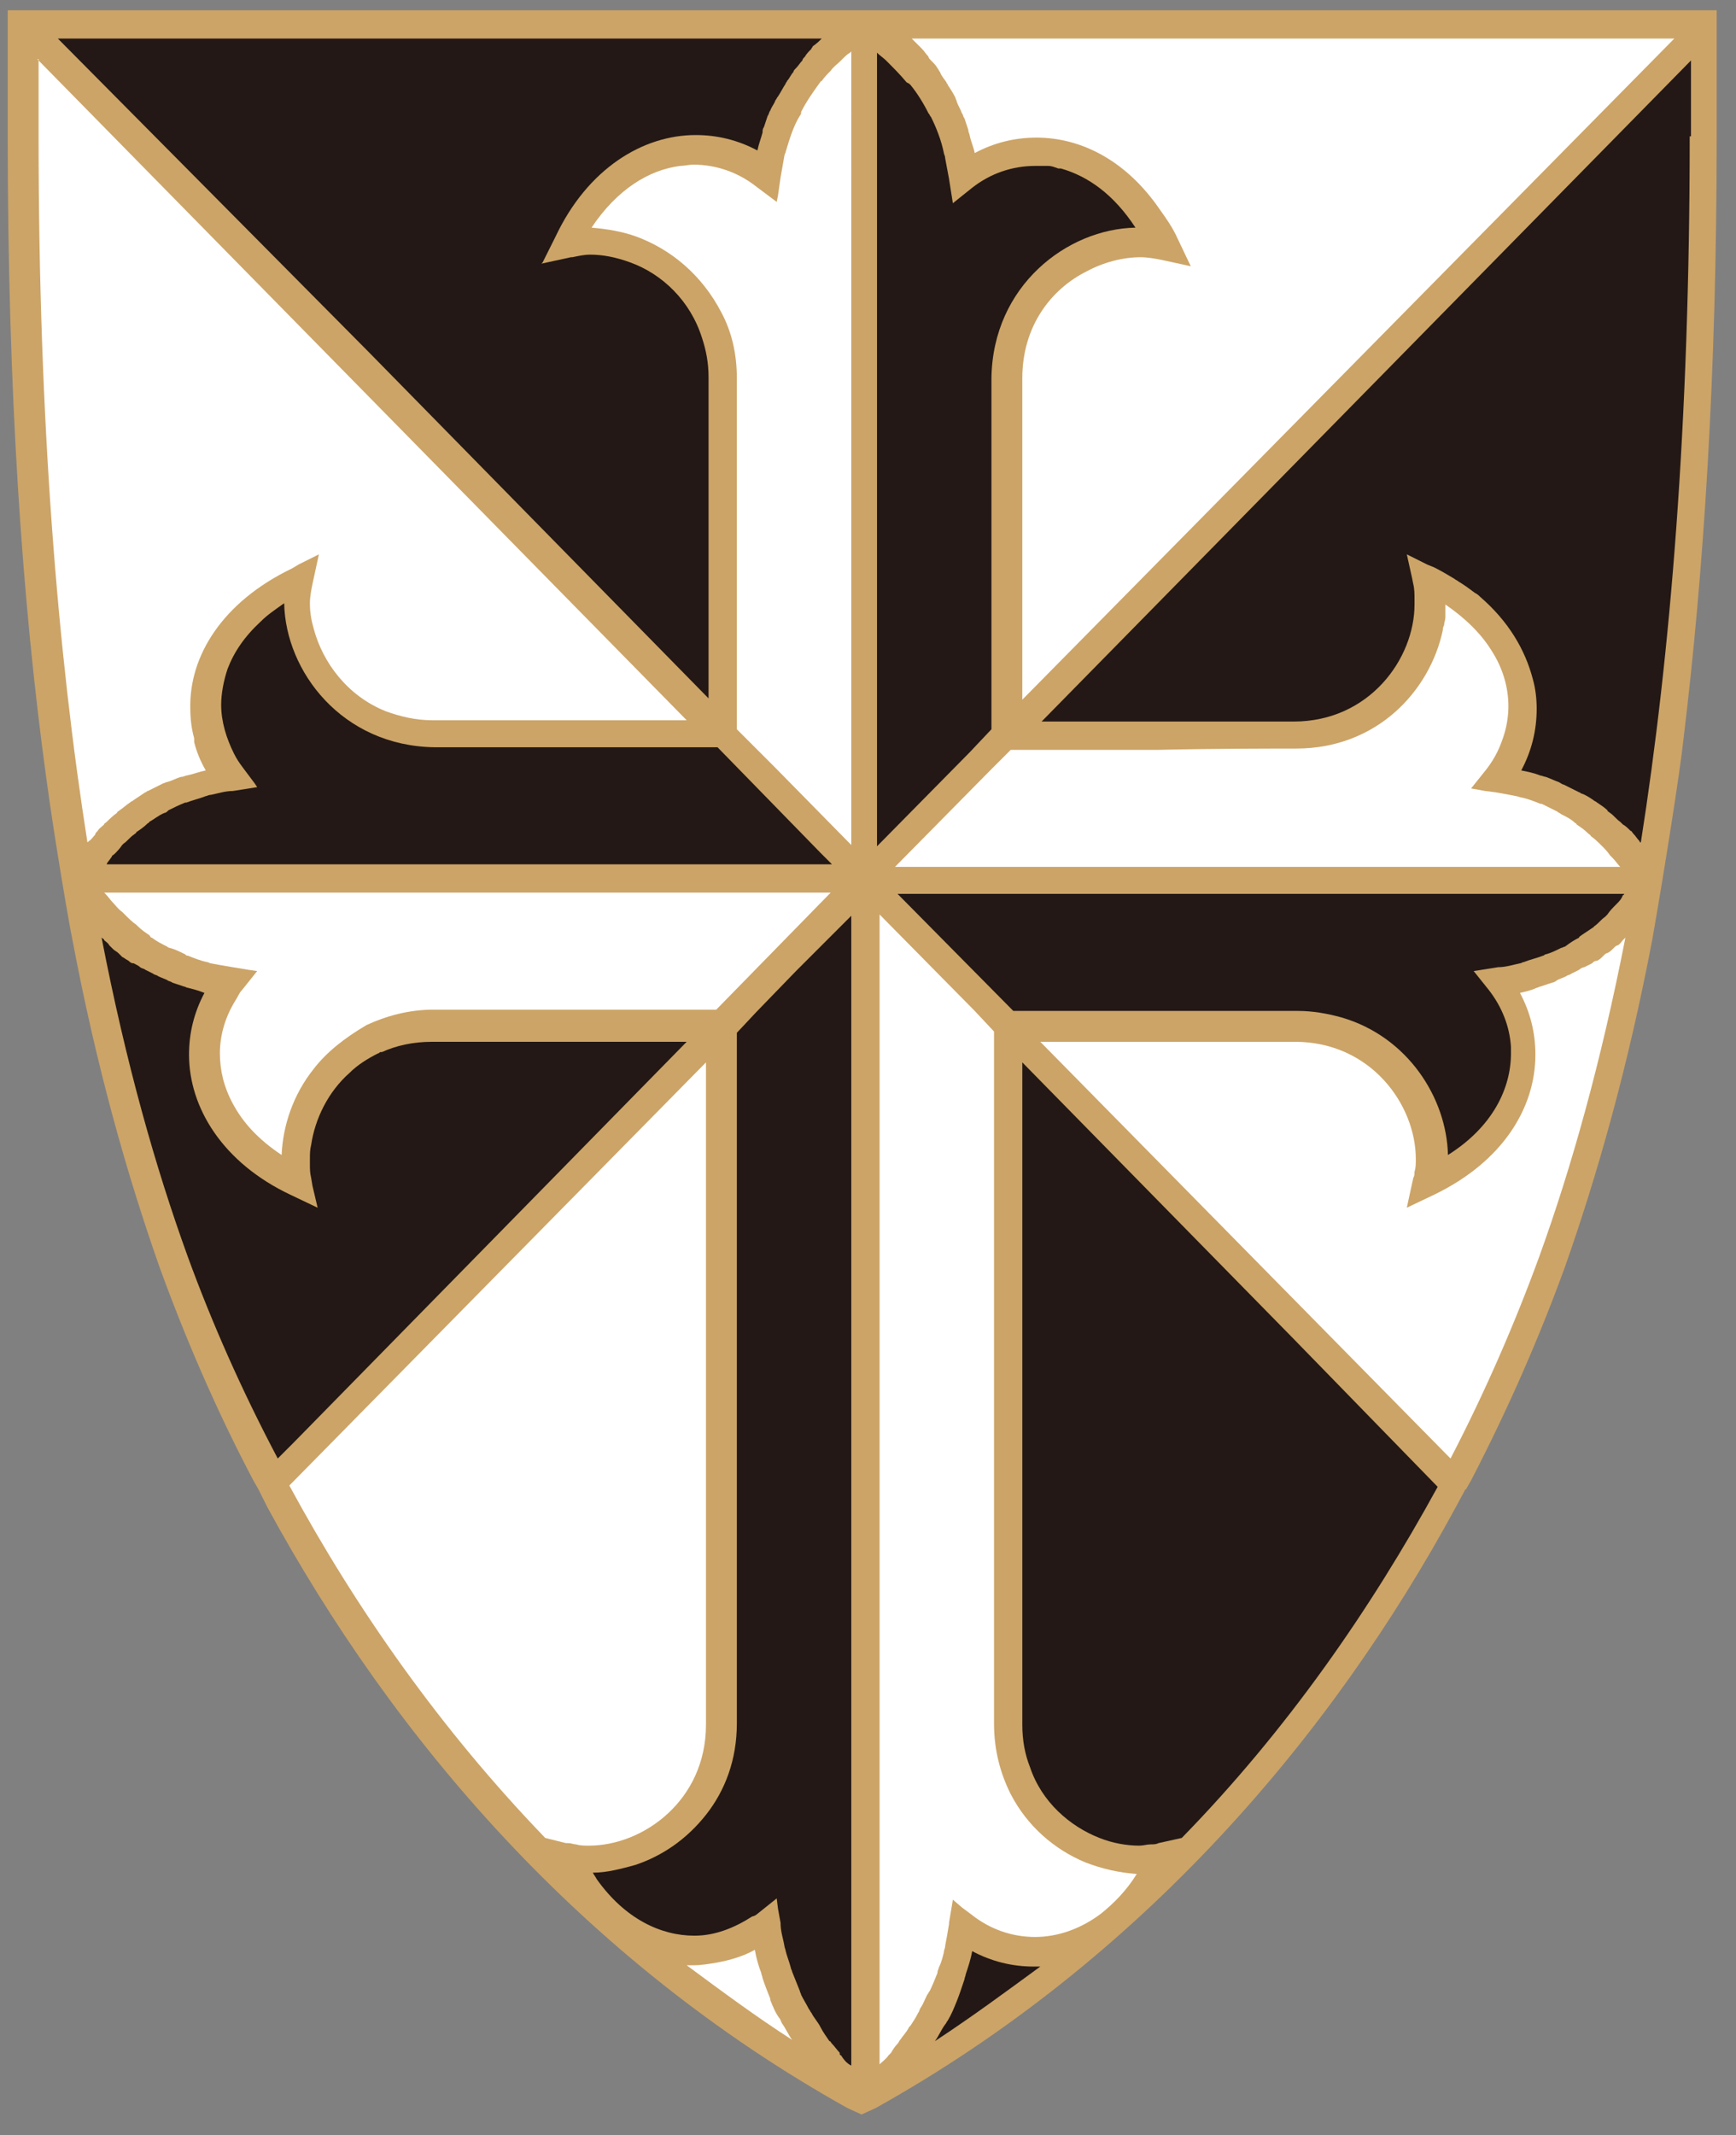
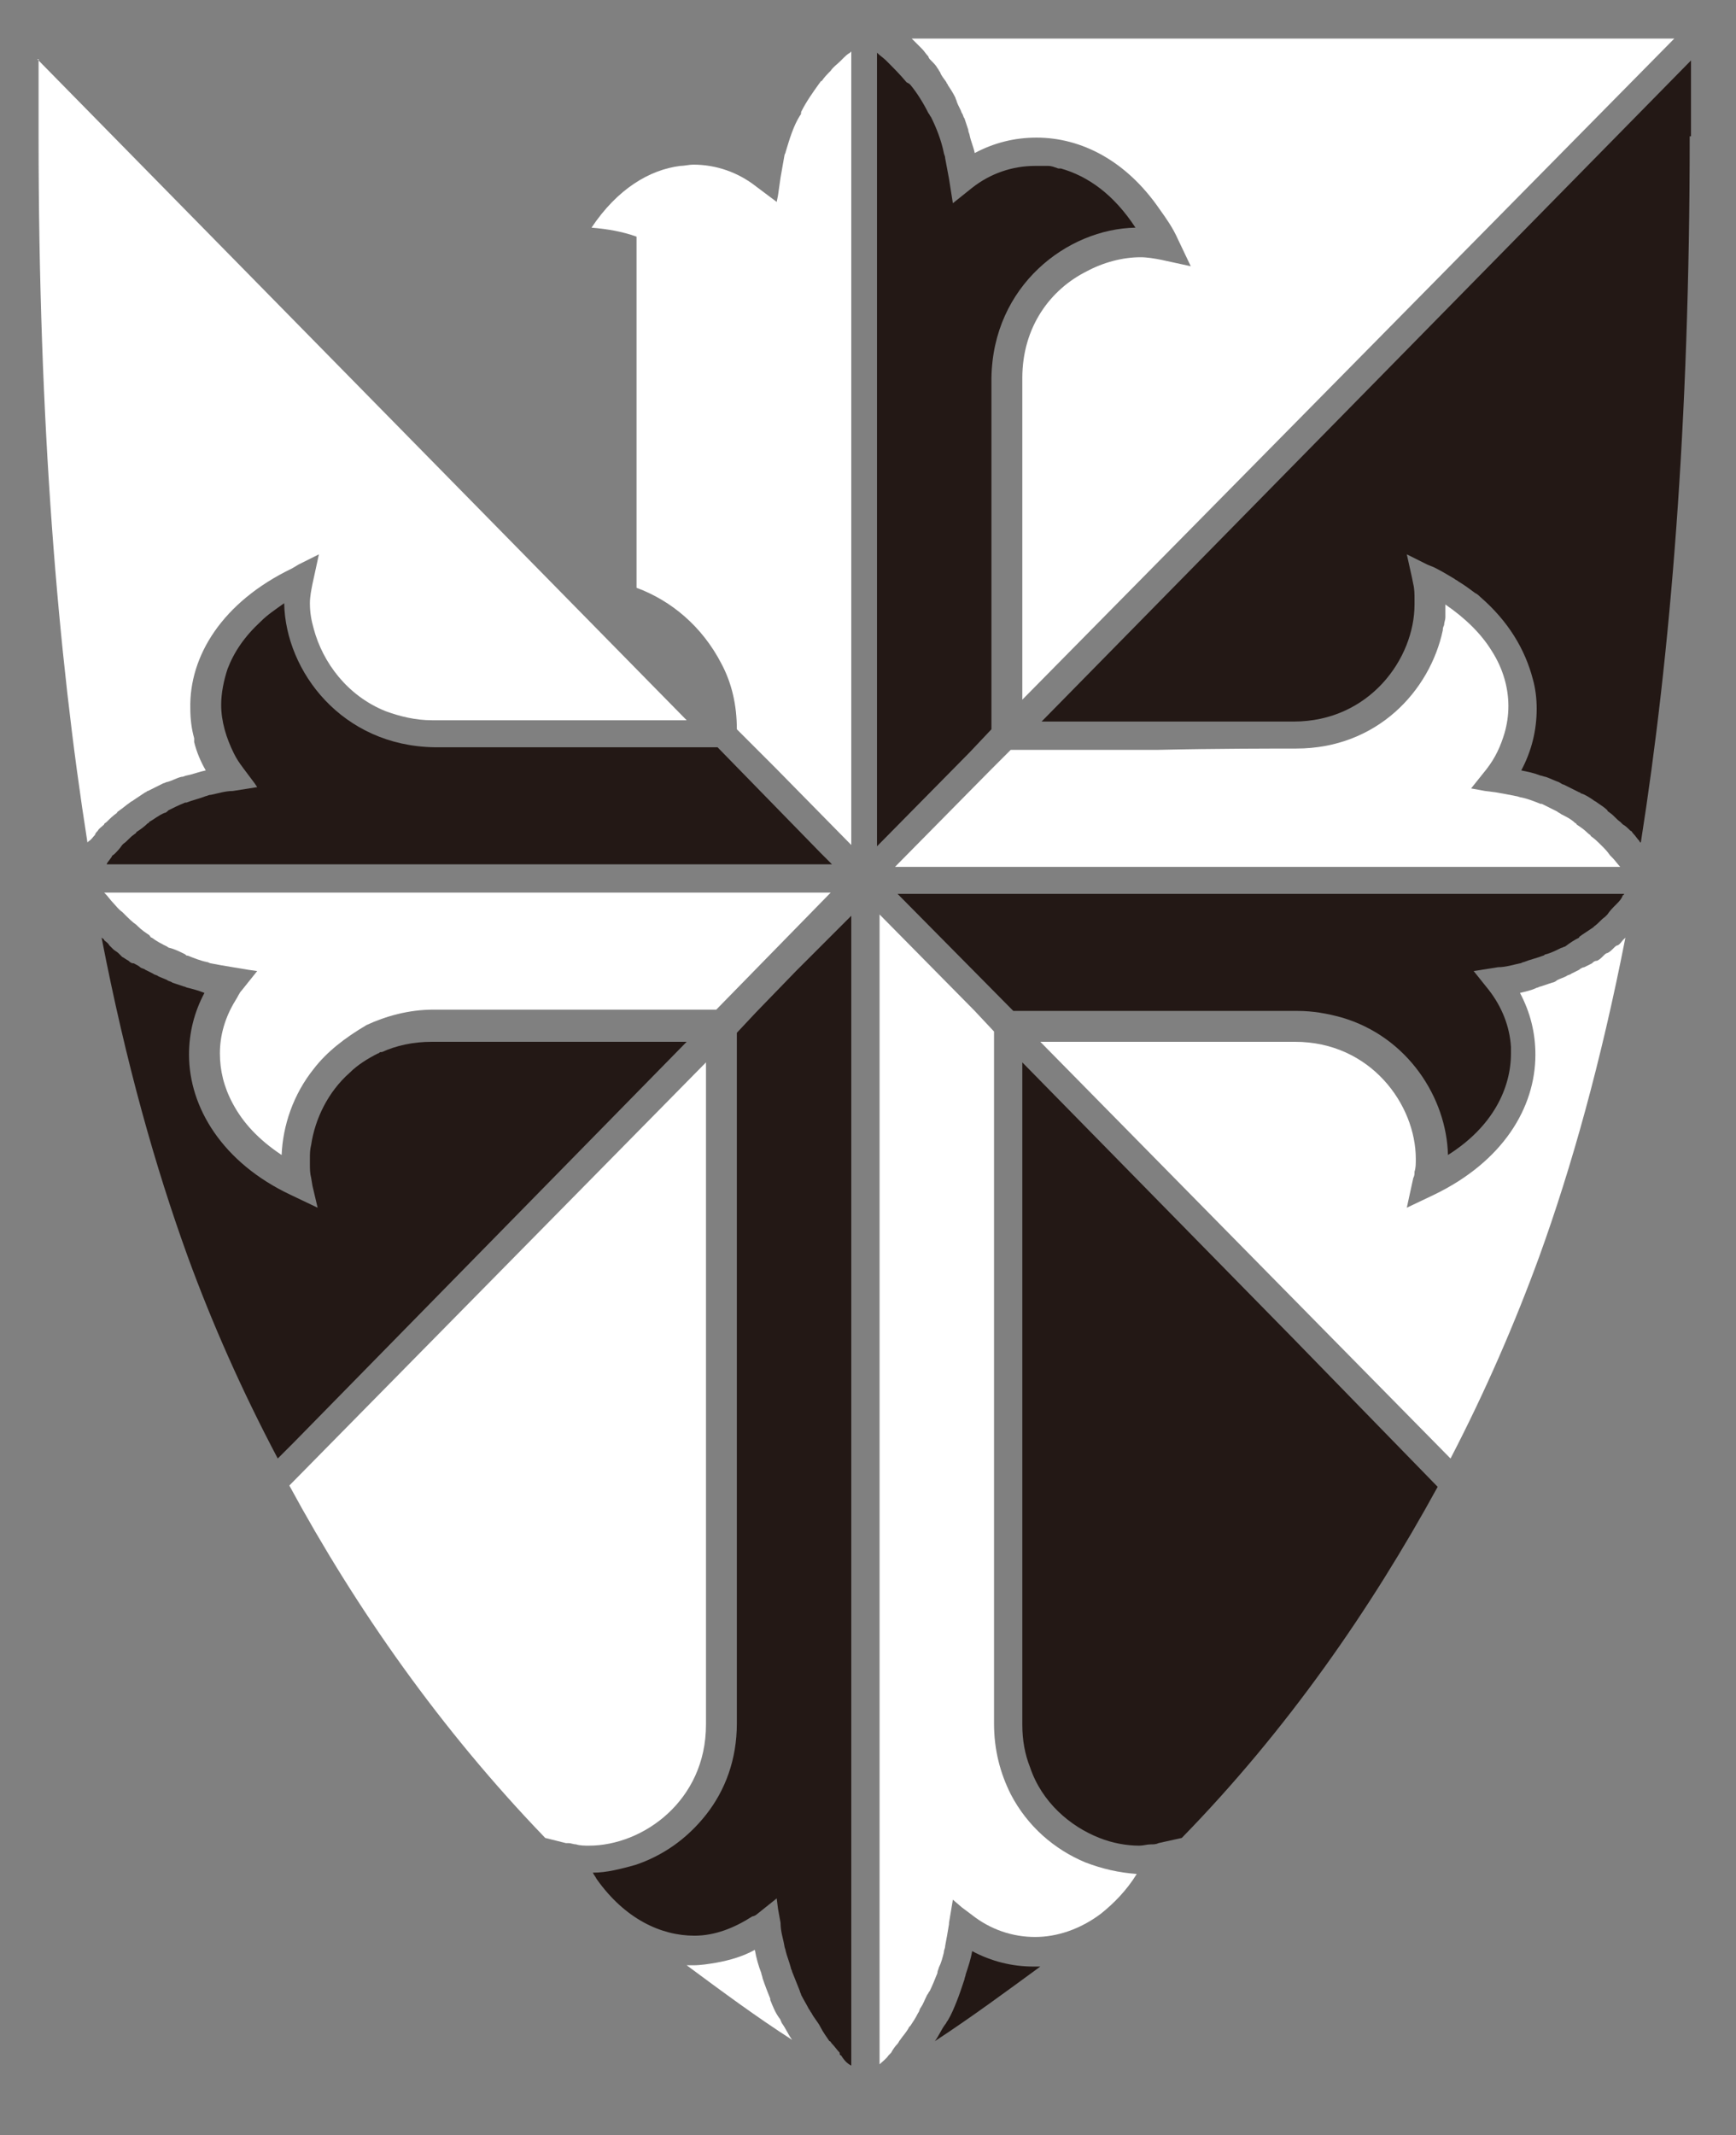
<svg xmlns="http://www.w3.org/2000/svg" viewBox="-353 215.3 135 166">
  <rect x="-353" y="215.3" width="135" height="166" fill="#808080" stroke="none" />
  <style>.st0{fill:none}.st1{fill:#cca467}.st2{fill:#fff}.st3{fill:#231815}</style>
  <g id="B">
-     <path class="st1" d="M-220.9 216.1h-131.5V225.9c0 19.7 1.1 36.1 3 49.9.7 5.2 1.9 12 2 12.4 1.9 10.1 4.3 18.5 6.8 25.6 2 5.5 4.4 11.1 7.3 16.6l.4.7.7 1.4c9.8 18 24.5 35.2 45.1 46.7l1.1.5 1.1-.5c20.6-11.5 35.4-28.8 45.1-46.7l.7-1.3s0-.1.1-.1l.4-.7c2.9-5.6 5.3-11.1 7.3-16.6 2.5-7.1 4.9-15.5 6.8-25.5 1-5.7 2.2-13.4 2.4-15.4 1.6-13.1 2.6-28.6 2.6-47v-9.8h-1.4z" />
    <path class="st2" d="M-252.2 273.5c6.3 0 10.4-4.5 11.4-9.2 0-.1 0-.2.1-.4 0-.2.1-.4.1-.6v-.4-.6c1.6 1.1 2.8 2.3 3.6 3.6.9 1.4 1.3 2.9 1.3 4.3 0 .7-.1 1.4-.3 2.1-.3 1-.7 1.9-1.4 2.8l-.4.5-.8 1 1.1.2.8.1c.6.1 1.1.2 1.6.3.1 0 .3.1.4.1.5.1 1 .3 1.5.5h.1l1.2.6c.1.1.2.1.3.2.4.2.8.4 1.1.7 0 0 .1 0 .1.1.3.2.6.4.9.7.1.1.2.1.2.2.3.2.6.5.8.7l.1.1c.2.2.4.4.6.7l.2.2c.2.2.4.5.6.7h-56.4l7.4-7.5 1.6-1.6h11.5c4.5-.1 8.9-.1 10.7-.1z" />
    <path class="st3" d="M-227.3 285.6c0 .1 0 .1 0 0-.3.3-.5.5-.7.8l-.2.2c-.3.2-.5.5-.8.7l-.1.1-.9.6c-.1.1-.2.1-.2.2-.4.2-.7.4-1.1.7-.1 0-.2.1-.3.1-.4.2-.8.4-1.2.5-.1 0-.1.1-.2.1-.5.2-1 .3-1.5.5-.1 0-.2.1-.3.1-.5.1-1.1.3-1.7.3l-1.9.3 1.2 1.5c1 1.3 1.6 2.8 1.7 4.4v.5c0 2.7-1.4 5.7-4.9 7.9-.1-4.4-3.1-9.2-8.3-10.7-1.1-.3-2.2-.5-3.4-.5h-22.1l-9-9.1h56.5s0 .1-.1.1c-.1.3-.3.5-.5.7z" />
    <path class="st2" d="M-268.6 360.1c1.3.5 2.6.8 4 .9-.8 1.3-1.8 2.3-2.8 3.1-1.6 1.2-3.4 1.8-5.1 1.8-1.8 0-3.5-.6-4.9-1.7l-.8-.6-.7-.6-.3 1.8v.1c-.1.6-.2 1.2-.3 1.7 0 .2-.1.3-.1.5-.1.4-.2.8-.4 1.2 0 .1-.1.2-.1.4-.2.5-.4 1-.6 1.4-.1.1-.1.2-.2.3-.2.4-.3.7-.5 1-.1.1-.1.3-.2.4-.2.4-.4.7-.6 1l-.1.1c-.2.4-.5.7-.7 1-.1.1-.1.2-.2.3-.2.2-.4.5-.5.7l-.2.2c-.2.3-.5.5-.7.7v-89.4l7.4 7.5 1.5 1.6v53.8c0 2.1.5 3.9 1.3 5.5 1.3 2.5 3.4 4.3 5.8 5.3z" />
    <path class="st3" d="M-287.6 375.1c-.1 0-.1-.1-.1-.2-.2-.2-.4-.5-.6-.7-.1-.1-.1-.2-.2-.2-.2-.3-.5-.7-.7-1.1-.2-.4-.5-.7-.7-1.1-.1-.1-.1-.2-.2-.3-.2-.4-.4-.7-.6-1.1 0-.1-.1-.2-.1-.3l-.6-1.5c0-.1-.1-.2-.1-.3-.1-.4-.3-.9-.4-1.3 0-.1-.1-.3-.1-.4-.1-.6-.3-1.1-.3-1.8l-.2-1.1-.1-.8-1.5 1.2c-.1.1-.3.2-.4.2-1.4.9-2.9 1.5-4.5 1.5-2.6 0-5.4-1.3-7.6-4.4-.1-.2-.2-.3-.3-.5 1.1 0 2.2-.3 3.3-.6 2.1-.7 4-2 5.5-3.9s2.4-4.3 2.4-7.1v-53.7l1.5-1.6 3.1-3.2 4.3-4.3v89.4c-.4-.2-.6-.5-.8-.8z" />
    <path class="st2" d="M-328.6 298.4c-1.6 2-2.4 4.4-2.5 6.7-1.8-1.2-3-2.5-3.8-4-.7-1.3-1-2.6-1-3.9 0-1.4.4-2.8 1.2-4.1.2-.3.3-.6.5-.8l1.2-1.5-.7-.1-1.2-.2c-.6-.1-1.2-.2-1.7-.3-.1 0-.2-.1-.3-.1-.5-.1-1-.3-1.5-.5-.1 0-.1 0-.2-.1-.4-.2-.8-.4-1.2-.5-.1 0-.2-.1-.2-.1-.4-.2-.8-.4-1.2-.7-.1 0-.1-.1-.2-.2-.3-.2-.6-.4-.9-.7l-.1-.1c-.3-.2-.6-.5-.9-.8l-.2-.2c-.3-.2-.5-.5-.7-.7-.2-.2-.4-.5-.6-.7l-.1-.1h56.5l-8.9 9.1h-22c-1.9 0-3.7.5-5.2 1.2-1.7 1-3.1 2.1-4.1 3.4z" />
    <path class="st3" d="M-344.3 281.9c0-.1.1-.1.2-.2.2-.2.4-.4.6-.7l.1-.1c.3-.2.5-.5.8-.7.1-.1.2-.1.2-.2.3-.2.6-.4.9-.7 0 0 .1 0 .1-.1.4-.2.7-.5 1.2-.7.1 0 .2-.1.3-.2.4-.2.8-.4 1.3-.6h.1c.5-.2 1-.3 1.5-.5.1 0 .2-.1.4-.1.5-.1 1.1-.3 1.7-.3l1.9-.3-.2-.3-.9-1.2c-.3-.4-.5-.7-.7-1.1-.6-1.2-1-2.5-1-3.8 0-.9.2-1.9.5-2.8.5-1.3 1.3-2.5 2.6-3.7.5-.5 1.1-.9 1.8-1.4.1 5.3 4.5 11.1 11.7 11.2h22l8 8.2.9.9h-56.4c0-.1.2-.3.4-.6z" />
-     <path class="st2" d="M-303.5 233.7c-1.1-.4-2.3-.6-3.5-.7 2-3 4.5-4.5 6.9-4.8.3 0 .7-.1 1-.1 1.8 0 3.5.6 4.9 1.7l.8.6.8.6.1-.5.2-1.4c.1-.6.2-1.1.3-1.7 0-.1.1-.2.1-.3.3-1 .6-2 1.1-2.8.1-.1.1-.2.1-.3.4-.8.9-1.5 1.4-2.2.1-.1.1-.2.2-.2.2-.3.5-.6.7-.8.2-.3.5-.5.7-.7l.2-.2c.2-.2.4-.4.6-.5l.1-.1V281l-5.9-6-3-3v-27.3c0-1.9-.4-3.6-1.2-5.1-1.5-2.9-3.9-4.9-6.6-5.9z" />
+     <path class="st2" d="M-303.5 233.7c-1.1-.4-2.3-.6-3.5-.7 2-3 4.5-4.5 6.9-4.8.3 0 .7-.1 1-.1 1.8 0 3.5.6 4.9 1.7l.8.6.8.6.1-.5.2-1.4c.1-.6.2-1.1.3-1.7 0-.1.1-.2.1-.3.3-1 .6-2 1.1-2.8.1-.1.1-.2.1-.3.4-.8.9-1.5 1.4-2.2.1-.1.1-.2.2-.2.2-.3.5-.6.7-.8.2-.3.5-.5.7-.7l.2-.2c.2-.2.4-.4.6-.5l.1-.1V281l-5.9-6-3-3c0-1.9-.4-3.6-1.2-5.1-1.5-2.9-3.9-4.9-6.6-5.9z" />
    <path class="st3" d="M-282.2 221.9c.5.6 1 1.4 1.4 2.2.1.1.1.2.2.3.4.8.8 1.8 1 2.8 0 .1.1.2.1.4.1.5.2 1.1.3 1.6l.3 1.9 1.5-1.2c1.4-1.1 3.1-1.7 4.9-1.7h1c.3 0 .5.1.8.2h.2c2.1.6 4.1 2 5.8 4.6-5.3.1-11.1 4.5-11.2 11.7V272l-1.7 1.8-7.2 7.3v-61.7c.2.2.5.4.7.6l.1.1c.5.5 1 1 1.5 1.6.2.1.2.1.3.2z" />
    <path class="st2" d="M-273.5 269.7v-25c0-4 2.2-6.9 5-8.3 1.3-.7 2.8-1.1 4.2-1.1.5 0 1.1.1 1.6.2l2.3.5-1-2.1c-.4-.9-.9-1.6-1.4-2.3-2.6-3.8-6.1-5.6-9.6-5.6-1.7 0-3.3.4-4.8 1.2-.1-.5-.3-.9-.4-1.4 0-.1-.1-.2-.1-.4l-.3-.9c-.1-.1-.1-.3-.2-.4-.1-.3-.3-.6-.4-.9 0-.1-.1-.2-.1-.3-.2-.4-.4-.7-.6-1 0-.1-.1-.1-.1-.2-.2-.3-.4-.5-.5-.8-.1-.1-.1-.2-.2-.3-.1-.2-.3-.4-.5-.6-.1-.1-.2-.2-.2-.3-.2-.2-.3-.4-.5-.6l-.2-.2-.6-.6h-.1 59.4l-50.7 51.4z" />
-     <path class="st3" d="M-348.5 218.3h59.4c-.2.2-.4.4-.7.6 0 .1-.1.1-.1.2-.2.2-.4.4-.5.6-.1.1-.2.2-.2.3-.2.2-.3.4-.5.6-.1.1-.2.2-.2.3-.2.2-.3.5-.5.7 0 .1-.1.1-.1.2-.2.3-.4.7-.6 1-.1.1-.1.2-.2.3-.1.3-.3.5-.4.8-.1.1-.1.3-.2.4l-.3.9c-.1.1-.1.3-.1.4-.1.4-.3.9-.4 1.4-1.5-.8-3.1-1.2-4.8-1.2-4.1 0-8.4 2.6-10.9 7.9l-1 2-.1.1 2.3-.5h.1c.5-.1.9-.2 1.4-.2 1 0 2 .2 3.1.6 2.5.9 4.7 3 5.6 5.9.3.9.5 1.9.5 3v25l-26.4-26.9-24.2-24.4z" />
    <path class="st2" d="M-350.1 219.9l50.5 51.4h-19.8c-1.3 0-2.5-.3-3.6-.7-3-1.2-4.9-3.8-5.6-6.4-.2-.7-.3-1.3-.3-2 0-.5.1-1 .2-1.5l.5-2.3-1.6.8-.5.3c-5.4 2.6-8 6.8-7.9 10.9 0 .8.1 1.6.3 2.3V273c.2.8.5 1.5.9 2.2-.5.1-1 .3-1.5.4-.1 0-.2.1-.4.1-.4.1-.7.3-1.1.4-.1 0-.2.1-.3.1l-1.2.6c-.1 0-.1.1-.2.1l-.9.6c-.1.1-.2.1-.3.2-.3.2-.5.4-.8.6-.1.1-.2.1-.2.2-.3.2-.6.5-.8.7-.1.1-.2.1-.2.2-.2.2-.4.3-.5.5-.1.1-.2.2-.2.3-.2.2-.3.4-.5.5l-.1.1c-2.3-14.6-3.8-32.6-3.8-54.9v-6z" />
    <path class="st3" d="M-338.4 313c-2.5-6.9-4.8-15-6.7-24.8.1.1.2.1.2.2.1.1.3.2.4.4l.3.3c.1.1.3.2.4.3l.3.3c.2.1.3.2.5.3.1.1.2.2.4.2.2.1.4.2.5.3.1.1.3.1.4.2l.6.3c.1.1.3.1.4.2.2.1.5.2.7.3.1.1.3.1.4.2l.9.3c.1 0 .2.1.3.1.4.1.8.2 1.3.4-.8 1.5-1.2 3.1-1.2 4.8 0 4.1 2.6 8.4 7.9 10.9l2.1 1-.4-1.7-.1-.6c-.1-.4-.1-.7-.1-1.1v-.4c0-.4 0-.7.1-1.1.3-2 1.3-4.1 3-5.6.6-.6 1.4-1.1 2.2-1.5.1 0 .1-.1.2-.1h.1c1.1-.5 2.4-.8 3.9-.8h19.8l-30.6 31.2-1.2 1.2c-2.8-5.3-5.1-10.5-7-15.7z" />
    <path class="st2" d="M-298.1 297.9v51.5c0 5.9-4.9 9.4-9.1 9.4-.3 0-.7 0-1-.1-.2 0-.4-.1-.6-.1h-.2l-1.6-.4c-8.1-8.4-14.7-17.8-19.9-27.4l32.4-32.9zM-299.6 368.1h.5c.6 0 1.2-.1 1.8-.2 1.1-.2 2.1-.5 3-1 .1.6.3 1.3.5 1.8 0 .1.1.3.1.4.2.6.4 1.1.6 1.6v.1c.2.5.4 1 .7 1.4.1.1.1.2.2.4.3.4.5.9.8 1.3-2.8-1.8-5.5-3.8-8.2-5.8z" />
    <path class="st3" d="M-280.3 374c0-.1 0-.1 0 0 .3-.4.5-.9.8-1.3.1-.1.1-.2.2-.3.3-.5.5-1 .7-1.5.2-.5.4-1.1.6-1.7 0-.1.1-.3.1-.4.2-.6.4-1.2.5-1.8 1.5.8 3.1 1.2 4.8 1.2h.5c-2.6 1.9-5.3 3.9-8.2 5.8zM-261.1 358.2l-1.8.4c-.2.1-.4.1-.6.1-.3 0-.6.1-.9.1-1 0-2.1-.2-3.1-.6-2.3-.9-4.5-2.8-5.4-5.5-.4-1-.6-2.1-.6-3.3v-51.5l21.1 21.5 11.2 11.5c-5.2 9.5-11.7 18.9-19.9 27.3z" />
    <path class="st2" d="M-233.3 313c-1.9 5.2-4.2 10.5-6.9 15.7l-31.9-32.4h19.8c5.9 0 9.4 4.9 9.4 9.1 0 .4 0 .7-.1 1 0 .2 0 .3-.1.5l-.5 2.3 2.1-1c5.4-2.6 7.9-6.8 7.9-10.9 0-1.7-.4-3.3-1.2-4.8.4-.1.9-.2 1.3-.4.1 0 .2-.1.3-.1l.9-.3c.1 0 .3-.1.4-.2.2-.1.5-.2.7-.3.1-.1.3-.1.4-.2l.6-.3c.1-.1.3-.2.4-.2l.6-.3c.1-.1.2-.2.4-.2.2-.1.3-.2.5-.4.1-.1.2-.2.3-.2.2-.1.3-.2.5-.4.1-.1.2-.2.3-.2.2-.1.3-.3.4-.4l.2-.2c-1.9 9.7-4.2 17.9-6.7 24.8z" />
    <path class="st3" d="M-221.6 225.9c0 22.3-1.5 40.3-3.8 54.9 0 0-.1 0-.1-.1-.2-.2-.3-.4-.5-.6-.1-.1-.1-.2-.2-.2-.2-.2-.4-.4-.6-.5l-.2-.2c-.3-.2-.5-.5-.8-.7-.1-.1-.2-.1-.2-.2-.2-.2-.5-.4-.8-.6-.1-.1-.2-.1-.3-.2-.3-.2-.6-.4-.9-.5-.1 0-.1-.1-.2-.1l-1.2-.6c-.1 0-.2-.1-.4-.2-.3-.1-.7-.3-1-.4-.1 0-.3-.1-.4-.1-.5-.2-1-.3-1.5-.4.8-1.5 1.2-3.1 1.2-4.8 0-.8-.1-1.6-.3-2.3-.6-2.3-1.9-4.5-4.1-6.4-.1-.1-.2-.2-.4-.3-.4-.3-.8-.6-1.3-.9-.1-.1-.2-.1-.3-.2-.5-.3-1-.6-1.6-.9l-.5-.2-1.6-.8.4 1.8.1.5c.1.4.1.8.1 1.2v.4c0 4.2-3.5 9.1-9.4 9.1H-272l50.5-51.4v5.9z" />
  </g>
</svg>